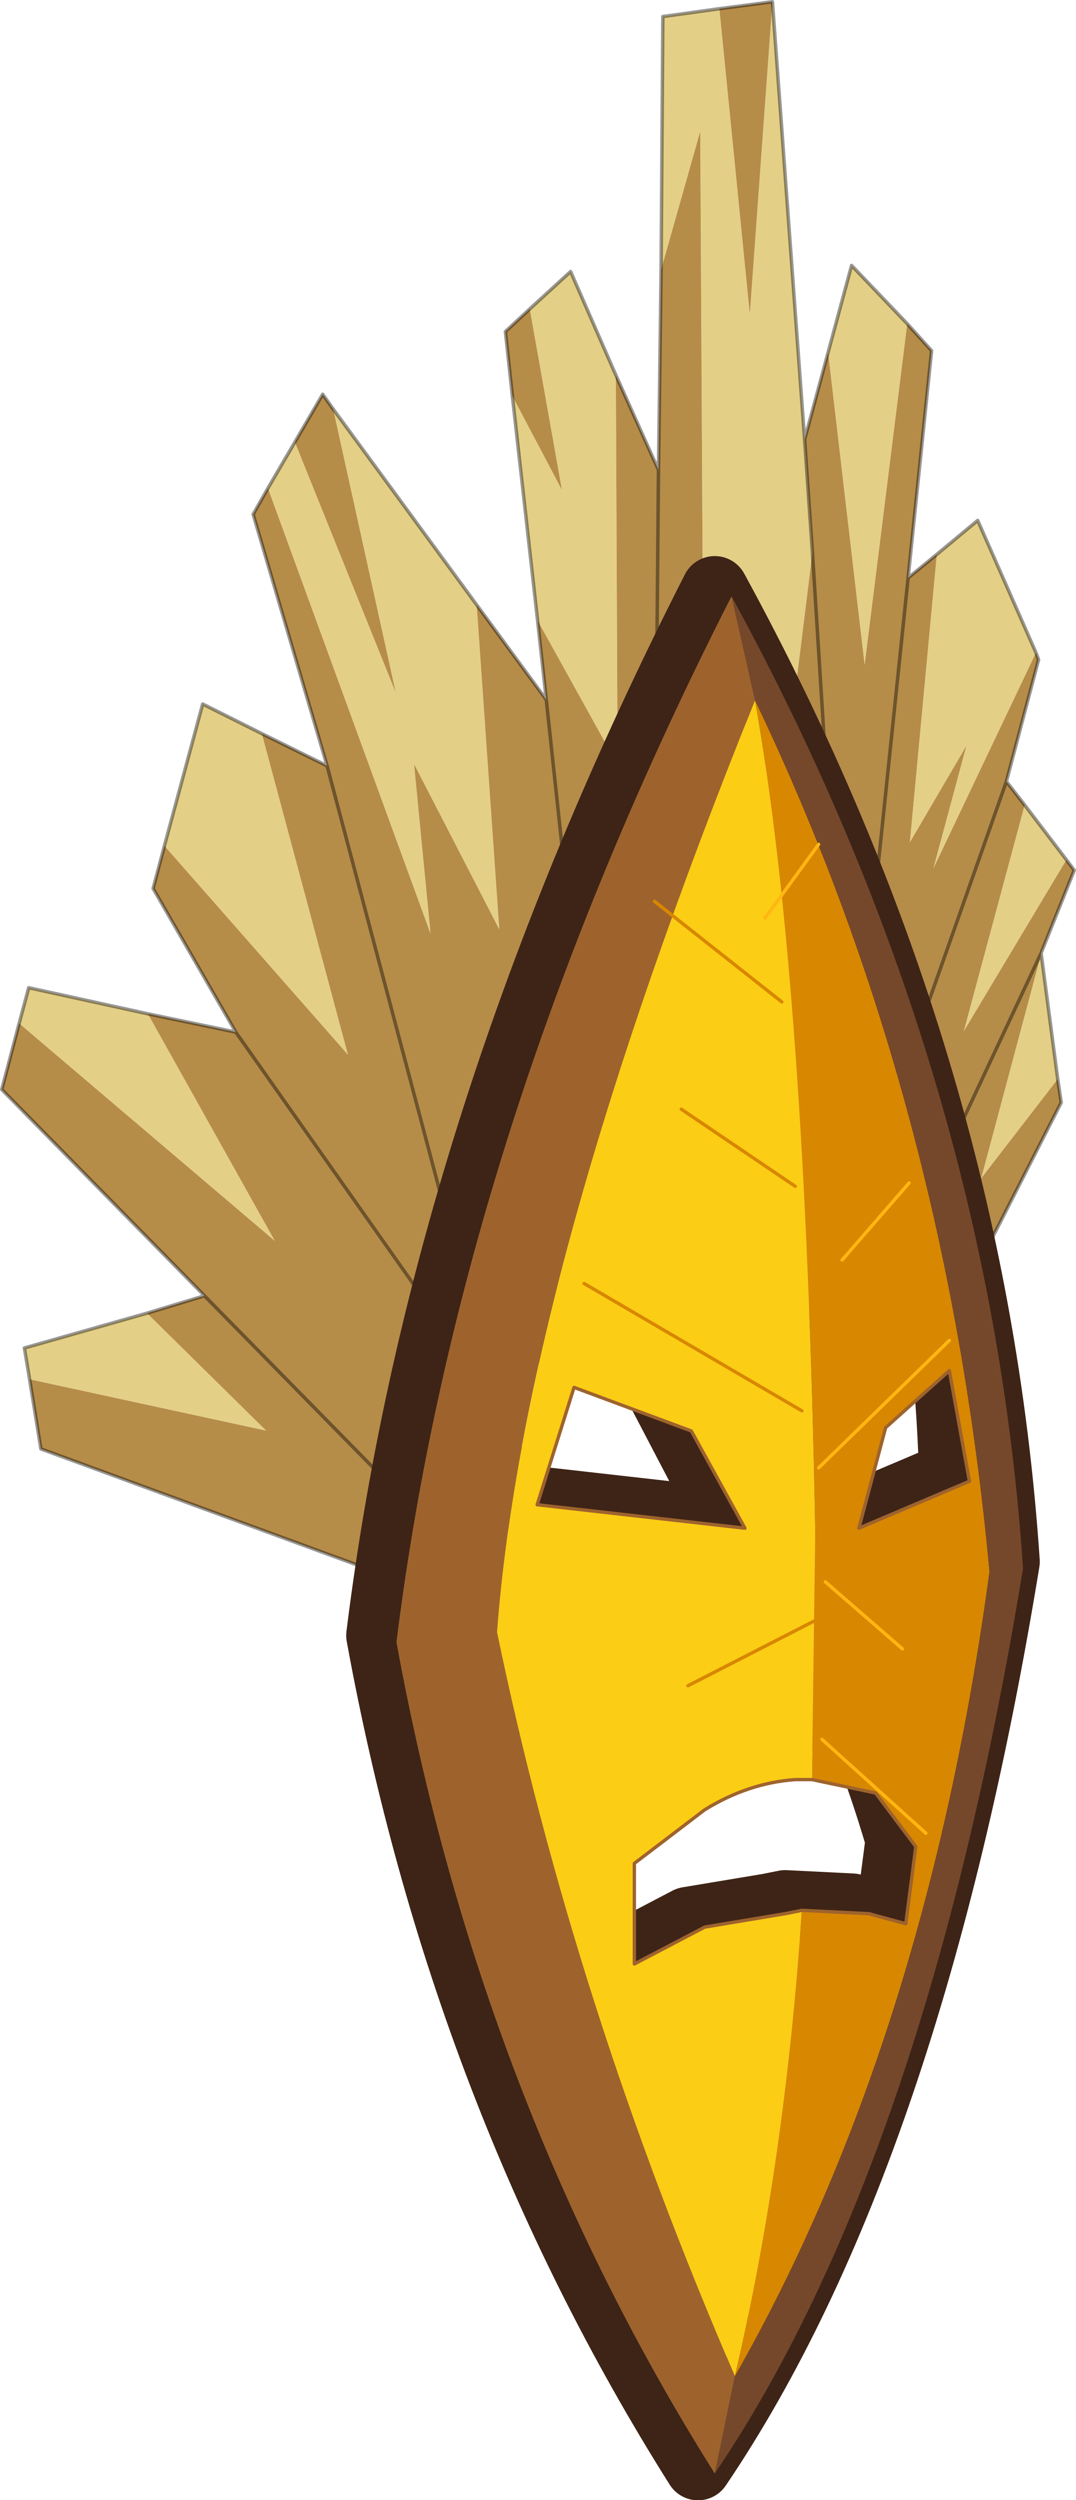
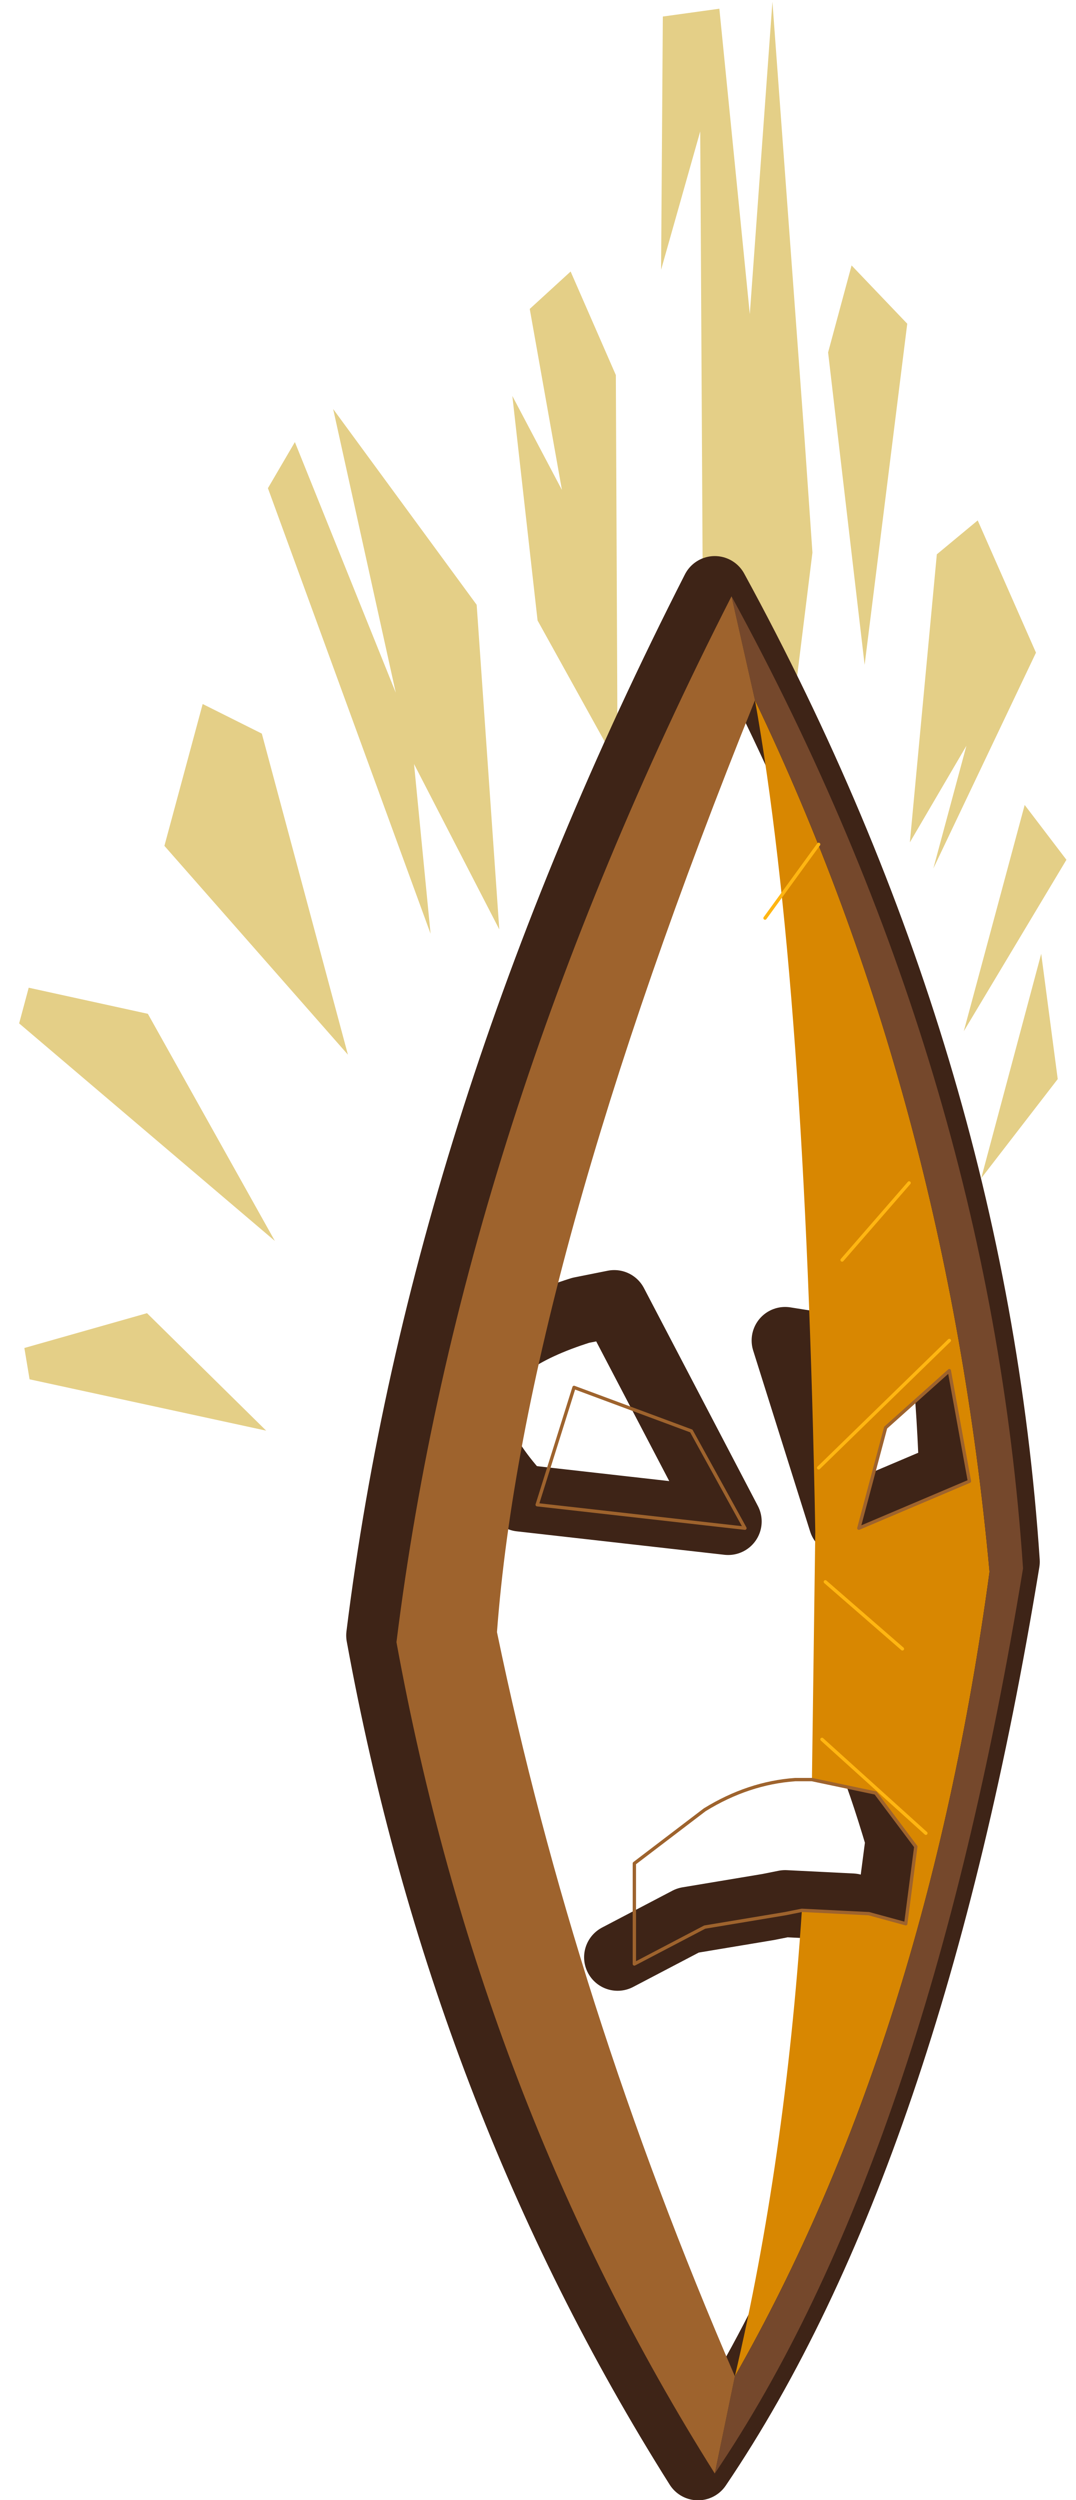
<svg xmlns="http://www.w3.org/2000/svg" xmlns:xlink="http://www.w3.org/1999/xlink" width="61.85px" height="143.65px">
  <g transform="matrix(1, 0, 0, 1, -202.65, 20.75)">
    <use xlink:href="#object-0" width="61.85" height="90.65" transform="matrix(1, 0, 0, 1, 202.65, -20.75)" />
    <use xlink:href="#object-1" width="10.35" height="29" transform="matrix(3.852, 0, 0, 3.852, 222.55, 11.2)" />
  </g>
  <defs>
    <g transform="matrix(1, 0, 0, 1, -202.65, 20.75)" id="object-0">
      <path fill-rule="evenodd" fill="#e4cf87" stroke="none" d="M240.65 -5.25L240.75 -19.8L244 -20.25L245.75 -2.7L247.05 -20.65L248.9 4.5L249.35 11L248 21.9L245.6 13.7L243.1 23.05L242.9 -13.2L240.65 -5.25M261.55 25.5L263.95 28.65L258.05 38.5L261.55 25.5M262.5 34.05L263.45 41.25L259.05 46.95L262.5 34.05M254.8 -2.15L252.35 17.45L250.25 -0.5L251.6 -5.5L254.8 -2.15M256.5 11.1L258.85 9.15L262.2 16.75L256.3 29.15L258.2 22.1L254.95 27.65L256.5 11.1M238.05 0.8L238.15 23.2L233.55 14.9L232.1 2L234.95 7.4L233.1 -3L235.45 -5.15L238.05 0.8M219.6 4.65L225.4 19.05L221.8 2.75L230.05 14L231.35 32.65L226.45 23.15L227.4 32.9L218.05 7.3L219.6 4.65M212.1 27.85L214.3 19.7L217.7 21.4L222.65 39.85L212.1 27.85M211.15 37.5L218.45 50.55L203.75 38.05L204.3 36L211.15 37.5M204.35 58.5L204.05 56.7L211.1 54.7L217.95 61.45L204.35 58.5" />
-       <path fill-rule="evenodd" fill="#b68c49" stroke="none" d="M240.65 -5.25L242.9 -13.2L243.1 23.05L245.6 13.7L248 21.9L249.35 11L248.9 4.5L250.25 -0.5L252.35 17.45L254.8 -2.15L256.2 -0.6L254.85 12.45L256.5 11.1L254.95 27.65L258.2 22.1L256.3 29.15L262.2 16.75L262.35 17.15L260.5 24.15L261.55 25.5L258.05 38.5L263.95 28.65L264.4 29.25L262.5 34L262.5 34.05L259.05 46.95L263.45 41.25L263.65 42.6L257 55.65L255.75 48.4L254.5 41.15L252.65 33.55L250.6 30.85L240.25 34.95L235.3 31.1L228.5 49.85L228.05 55.35L225.45 64.95L214.4 53.7L202.75 41.85L203.75 38.05L218.45 50.55L211.15 37.5L216.2 38.55L211.45 30.3L212.1 27.85L222.65 39.85L217.7 21.4L221.45 23.25L217.2 8.8L218.05 7.3L227.4 32.9L226.45 23.15L231.35 32.65L230.05 14L234.05 19.45L233.55 14.9L238.15 23.2L238.05 0.8L240.5 6.25L240.65 -5.25M247.05 -20.65L245.75 -2.7L244 -20.25L247.05 -20.65M252.65 33.55L254.85 12.45L252.65 33.55M255.75 48.4L262.5 34L255.75 48.4M250.6 30.85L249.35 11L250.6 30.85M254.5 41.15L260.5 24.15L254.5 41.15M235.3 31.1L234.05 19.45L235.3 31.1M240.25 34.95L240.5 6.25L240.25 34.95M233.1 -3L234.95 7.4L232.1 2L231.7 -1.7L233.1 -3M219.6 4.65L221.2 1.9L221.8 2.75L225.4 19.05L219.6 4.65M228.5 49.85L221.45 23.25L228.5 49.85M214.4 53.7L225.45 64.95L224.9 69.8L205 62.5L204.35 58.5L217.95 61.45L211.1 54.7L214.4 53.7M228.05 55.35L216.2 38.55L228.05 55.35" />
-       <path fill="none" stroke="#000000" stroke-opacity="0.4" stroke-width="0.2" stroke-linecap="round" stroke-linejoin="round" d="M244 -20.25L240.75 -19.8L240.65 -5.25L240.5 6.25L238.05 0.8L235.45 -5.15L233.1 -3L231.7 -1.7L232.1 2L233.55 14.9L234.05 19.45L235.3 31.1L240.25 34.95L250.6 30.85L252.65 33.55L254.5 41.15L255.75 48.4L257 55.65L263.65 42.6L263.45 41.25L262.5 34.05L262.5 34L264.4 29.25L263.95 28.65L261.55 25.5L260.5 24.15L262.35 17.15L262.2 16.75L258.85 9.15L256.5 11.1L254.85 12.45L252.65 33.55M249.35 11L248.9 4.5L247.05 -20.65L244 -20.25M235.3 31.1L228.5 49.85L228.05 55.35L225.45 64.95L226.05 65.5M254.8 -2.15L251.6 -5.5L250.25 -0.5L248.9 4.5M254.8 -2.15L256.2 -0.6L254.85 12.45M262.5 34L255.75 48.4M249.35 11L250.6 30.85M260.5 24.15L254.5 41.15M240.5 6.25L240.25 34.95M221.8 2.75L221.2 1.9L219.6 4.65L218.05 7.3L217.2 8.8L221.45 23.25L228.5 49.85M221.8 2.75L230.05 14L234.05 19.45M217.7 21.4L214.3 19.7L212.1 27.85L211.45 30.3L216.2 38.55L211.15 37.5L204.3 36L203.75 38.05L202.75 41.85L214.4 53.7L225.45 64.95L224.9 69.8L205 62.5L204.35 58.5L204.05 56.7L211.1 54.7L214.4 53.7M217.7 21.4L221.45 23.25M216.2 38.55L228.05 55.35" />
    </g>
    <g transform="matrix(1, 0, 0, 1, 6.85, 15.95)" id="object-1">
      <use xlink:href="#object-2" width="10.35" height="29" transform="matrix(1, 0, 0, 1, -6.85, -15.95)" />
    </g>
    <g transform="matrix(1, 0, 0, 1, 6.85, 15.95)" id="object-2">
-       <path fill-rule="evenodd" fill="#c07238" stroke="none" d="M2.2 -2.25Q2.1 -4.85 1.9 -3.9L-0.3 -4.25L0.55 -1.55L2.2 -2.25M-2.8 4.95L-1.75 4.4L-0.55 4.2L-0.3 4.15L0.7 4.2L1.25 4.35L1.4 3.2Q0.85 1.35 0.65 1.5L0.55 1.85L0.55 2.3L0.5 2.3Q0.05 2 -0.15 1.3L-0.3 1.8L-0.3 1.2L-1.2 1.2L-1.2 1.95L-2.65 1.65Q-3.7 1.5 -2.8 3.45L-2.8 4.95M-1.35 -15.45Q2.5 -8.4 3 -0.95Q1.55 7.9 -1.6 12.55Q-5.1 7 -6.35 0.15Q-5.4 -7.5 -1.35 -15.45M-1.15 -1.55L-2.85 -4.8L-3.35 -4.7Q-6.05 -3.85 -4.25 -1.9L-1.15 -1.55" />
      <path fill="none" stroke="#3e2417" stroke-width="1" stroke-linecap="round" stroke-linejoin="round" d="M2.2 -2.25L0.55 -1.55L-0.3 -4.25L1.9 -3.9Q2.1 -4.85 2.2 -2.25M-2.8 4.95L-1.75 4.4L-0.55 4.2L-0.3 4.15L0.7 4.2L1.25 4.35L1.4 3.2Q0.85 1.35 0.65 1.5M-1.35 -15.45Q2.5 -8.4 3 -0.95Q1.55 7.9 -1.6 12.55Q-5.1 7 -6.35 0.15Q-5.4 -7.5 -1.35 -15.45M-1.15 -1.55L-2.85 -4.8L-3.35 -4.7Q-6.05 -3.85 -4.25 -1.9L-1.15 -1.55" />
      <path fill-rule="evenodd" fill="#d88701" stroke="none" d="M0.8 -1.45L2.45 -2.15L2.15 -3.8L1.2 -2.95L0.8 -1.45M-0.05 4.25L0.95 4.3L1.5 4.45L1.65 3.3L1.05 2.5L0.1 2.3L0.15 -1.4Q0 -9.6 -0.75 -13.8Q2.1 -7.85 2.75 -0.8Q1.8 6.2 -1.05 11.2Q-0.3 8 -0.05 4.25" />
-       <path fill-rule="evenodd" fill="#fbcd15" stroke="none" d="M0.1 2.3L-0.15 2.3Q-0.85 2.35 -1.5 2.75L-2.55 3.55L-2.55 5.05L-1.5 4.5L-0.3 4.3L-0.05 4.25Q-0.3 8 -1.05 11.2Q-3.45 5.65 -4.6 0.1Q-4.2 -5.25 -0.75 -13.8Q0 -9.6 0.15 -1.4L0.1 2.3M-1.7 -2.9L-3.45 -3.55L-4 -1.8L-0.9 -1.45L-1.7 -2.9" />
      <path fill-rule="evenodd" fill="#75482c" stroke="none" d="M-1.05 11.2Q1.8 6.2 2.75 -0.8Q2.1 -7.85 -0.75 -13.8L-1.1 -15.35Q2.75 -8.3 3.25 -0.85Q1.8 8 -1.35 12.65L-1.05 11.2" />
      <path fill-rule="evenodd" fill="#9e632d" stroke="none" d="M-1.35 12.65Q-4.85 7.1 -6.1 0.25Q-5.15 -7.4 -1.1 -15.35L-0.75 -13.8Q-4.2 -5.25 -4.6 0.1Q-3.45 5.65 -1.05 11.2L-1.35 12.65" />
      <path fill="none" stroke="#9e632d" stroke-width="0.05" stroke-linecap="round" stroke-linejoin="round" d="M0.8 -1.45L1.2 -2.95L2.15 -3.8L2.45 -2.15L0.8 -1.45M-0.05 4.25L0.95 4.3L1.5 4.45L1.65 3.3L1.05 2.5L0.1 2.3L-0.15 2.3Q-0.85 2.35 -1.5 2.75L-2.55 3.55L-2.55 5.05L-1.5 4.5L-0.3 4.3L-0.05 4.25M-1.7 -2.9L-3.45 -3.55L-4 -1.8L-0.9 -1.45L-1.7 -2.9" />
-       <path fill="none" stroke="#d88701" stroke-width="0.05" stroke-linecap="round" stroke-linejoin="round" d="M-0.05 -3.2L-3.3 -5.1M-0.15 -6.55L-1.85 -7.7M-2.25 -10.8L-0.35 -9.3M0.2 -0.1L-1.75 0.9" />
      <path fill="none" stroke="#ffb612" stroke-width="0.05" stroke-linecap="round" stroke-linejoin="round" d="M0.2 -11.65L-0.6 -10.55M0.25 1.7L1.8 3.1M0.3 -0.65L1.45 0.35M0.2 -2.35L2.15 -4.25M0.55 -5.45L1.55 -6.6" />
    </g>
  </defs>
</svg>